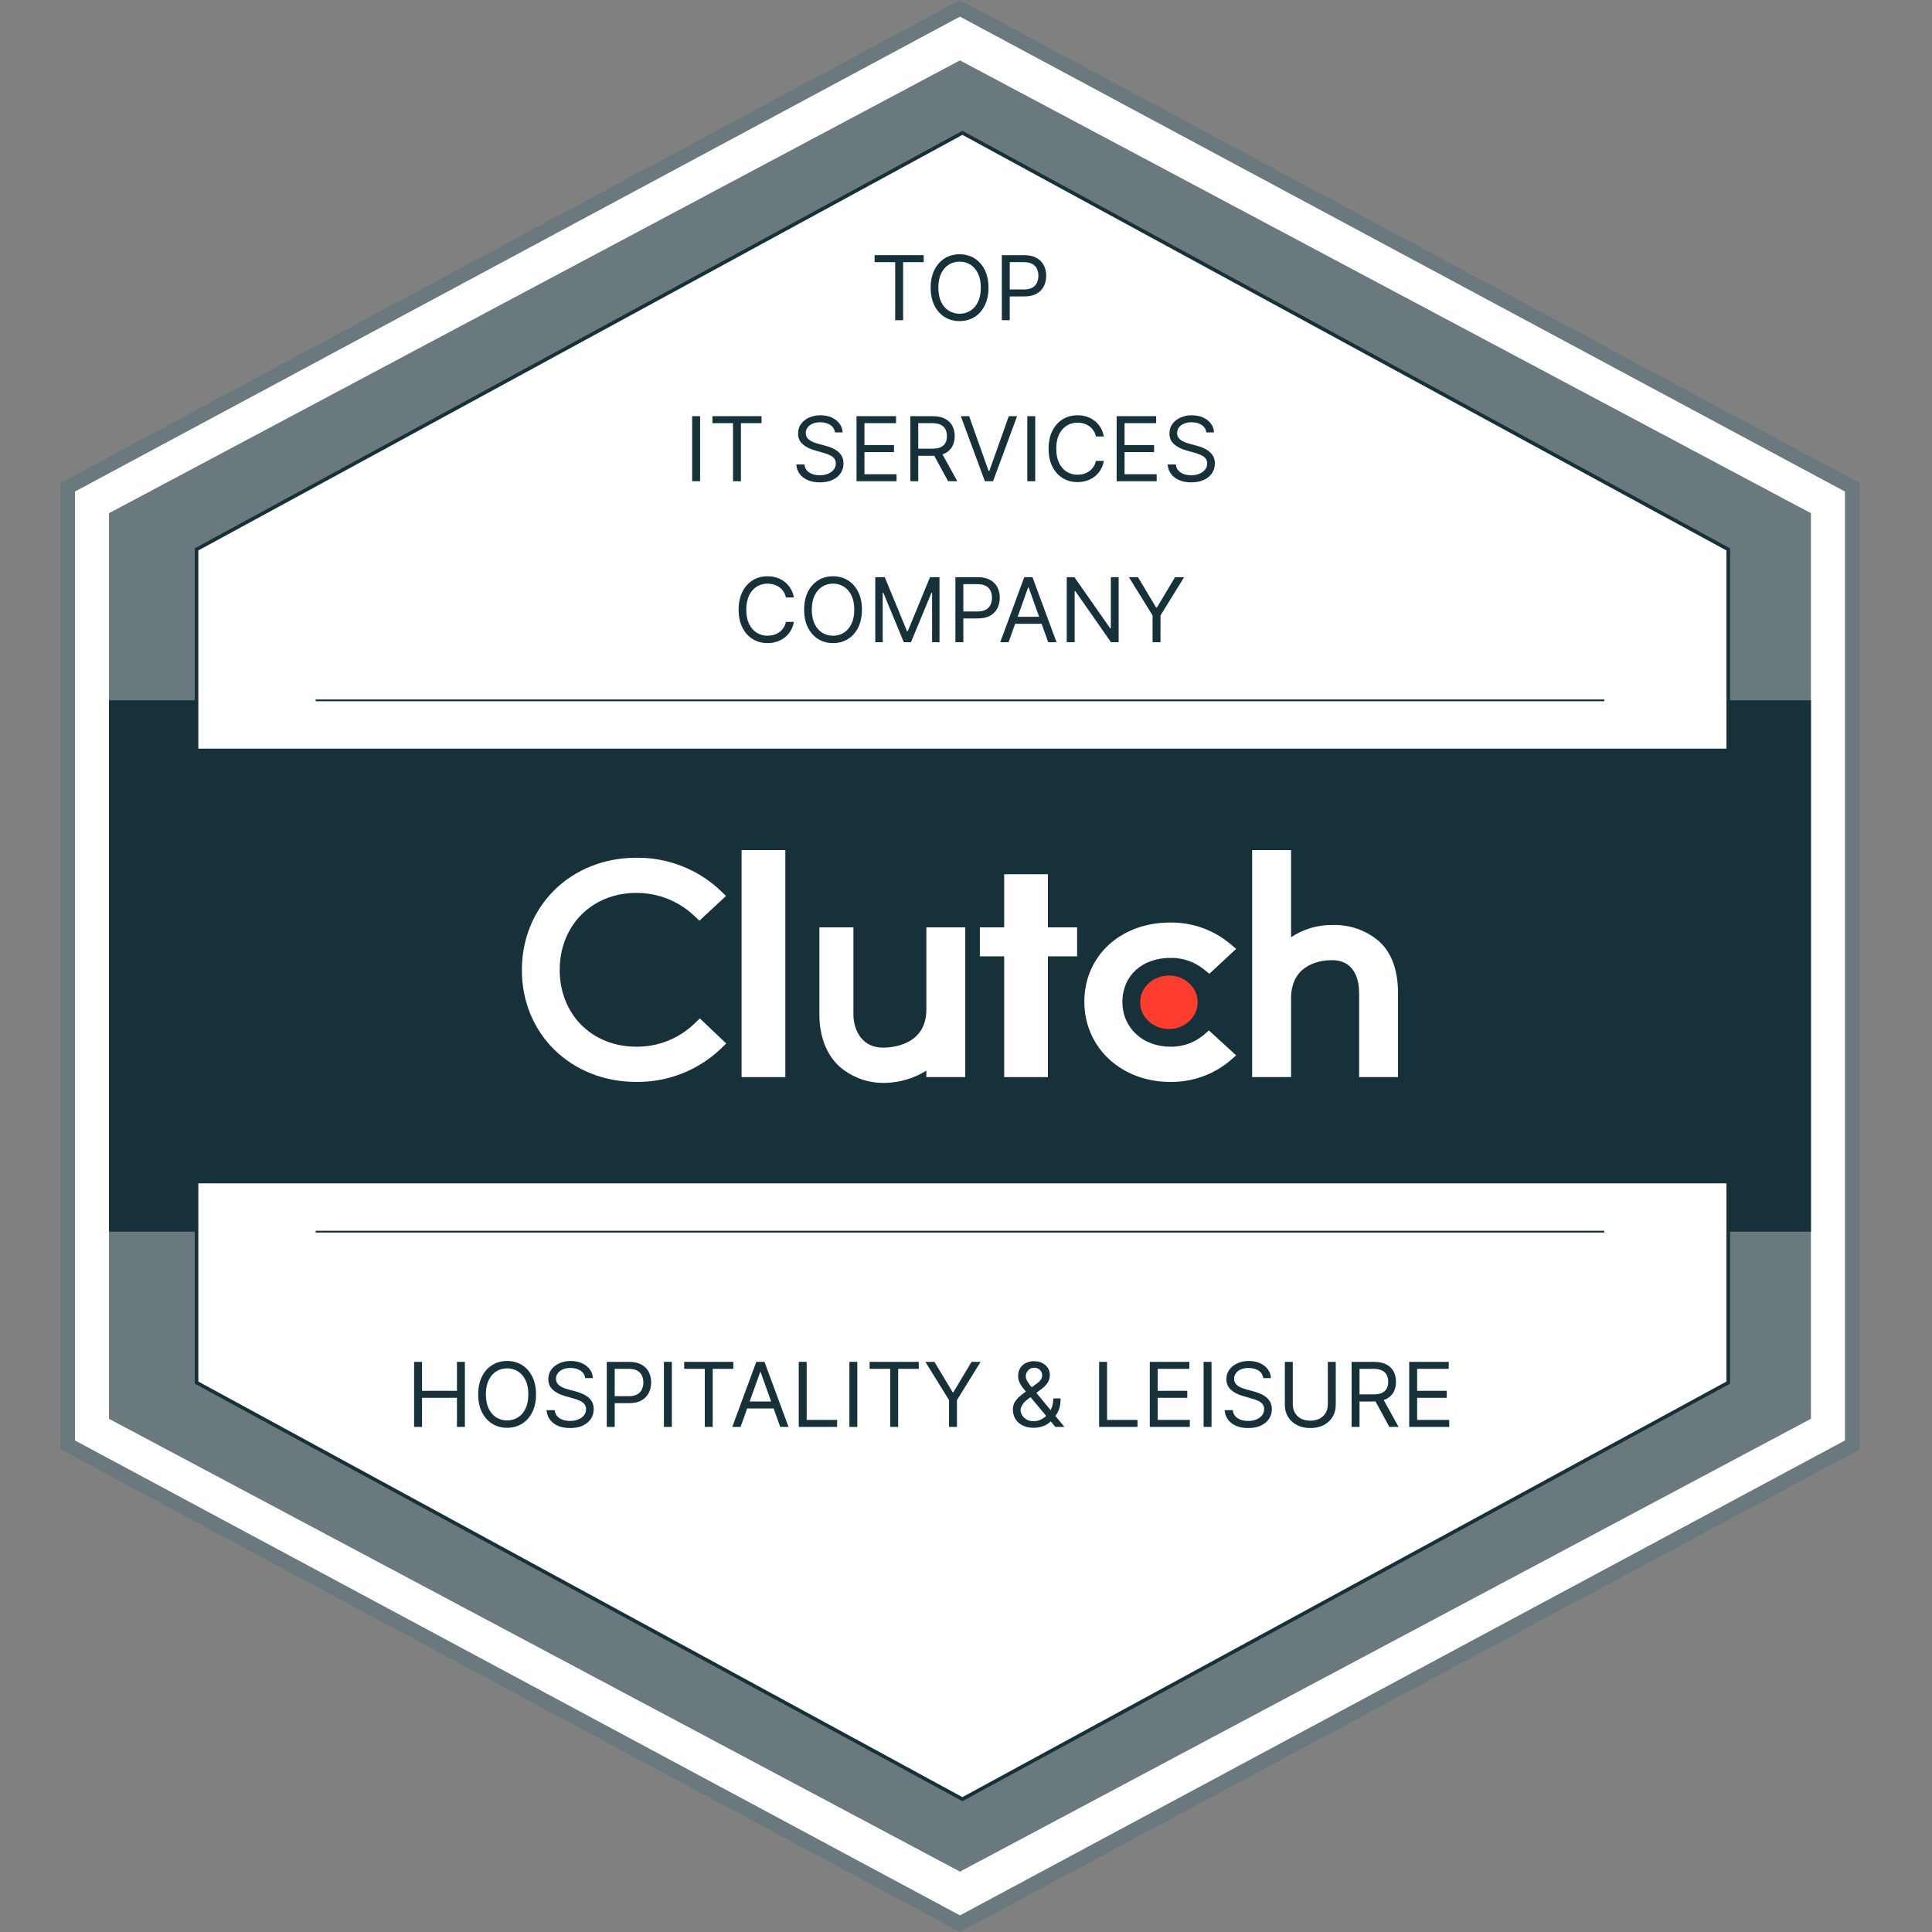
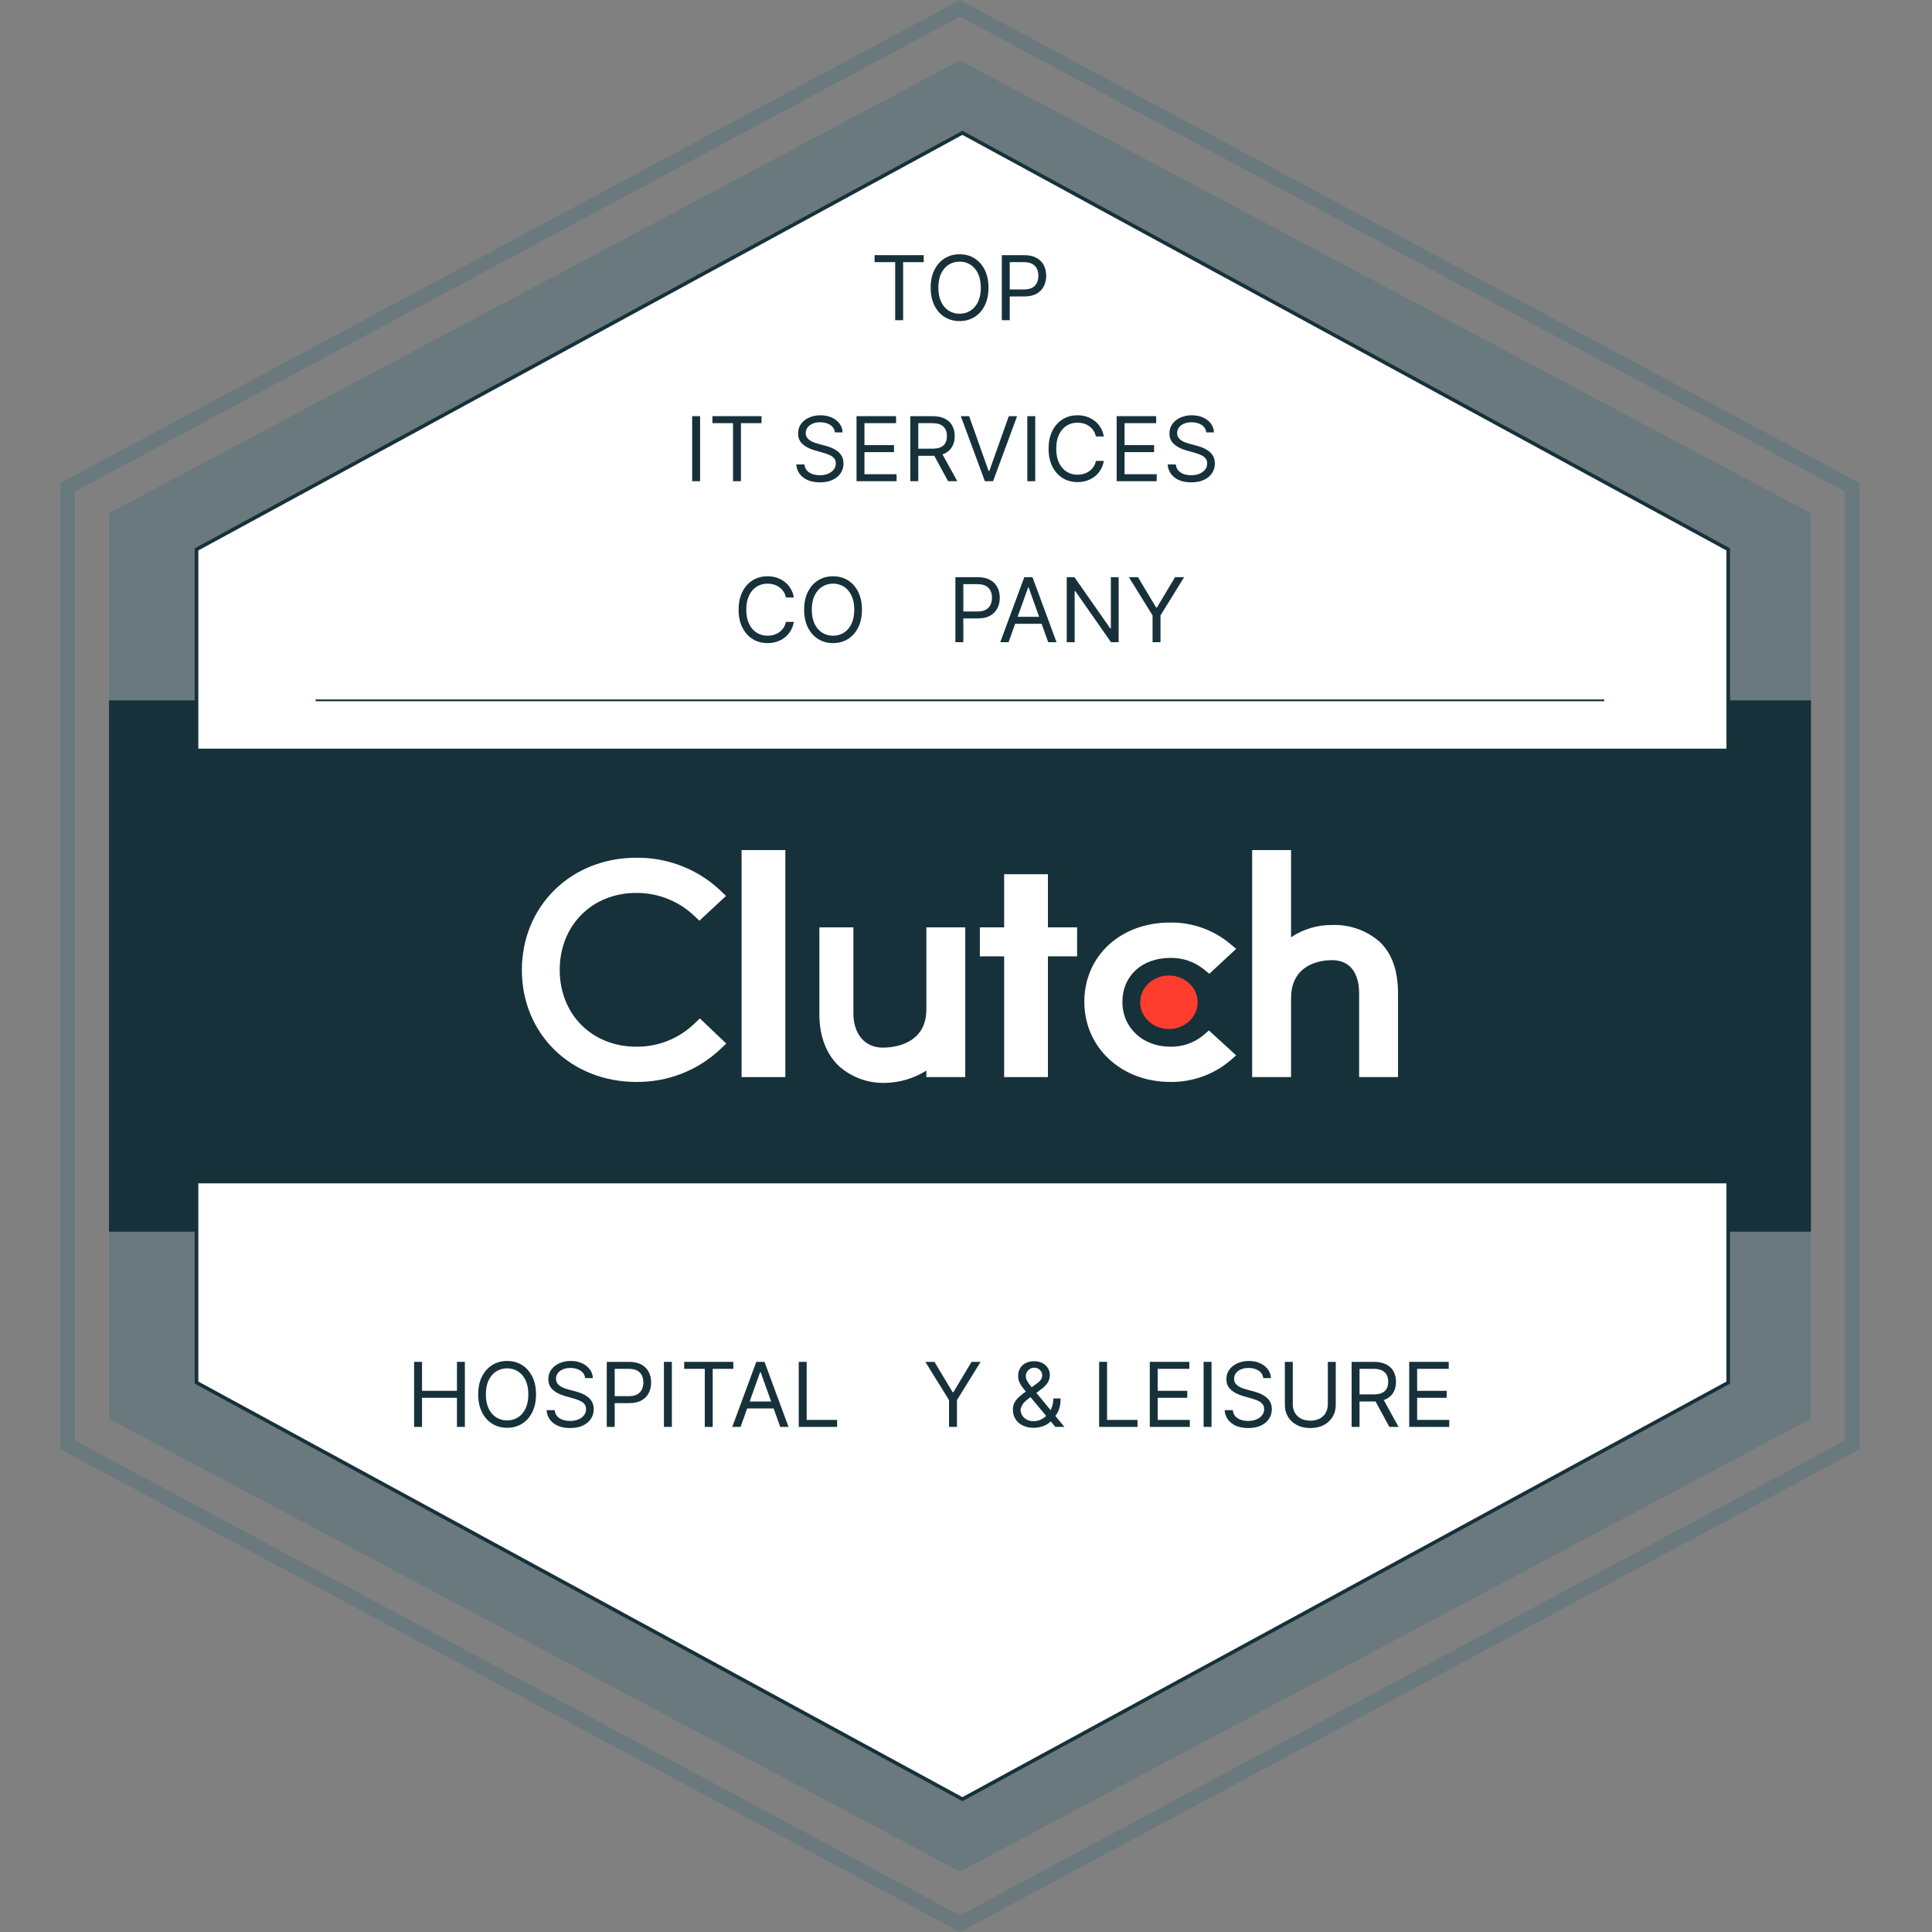
<svg xmlns="http://www.w3.org/2000/svg" width="160" height="160" viewBox="0 0 160 160" fill="none">
  <rect x="0" y="0" width="160" height="160" fill="#808080" stroke="none" />
  <g clip-path="url(#clip0_5925_4251)">
-     <path d="M153.598 40.344V119.656L79.702 159.313L5.806 119.656V40.344L79.702 0.688L153.598 40.344Z" fill="white" />
    <path d="M79.5 160L79.218 159.847L5 120.019V40L5.318 39.833L79.5 0L79.782 0.153L154 40V120.04L79.5 160ZM6.208 119.292L79.5 158.624L152.792 119.292V40.708L79.5 1.376L6.208 40.708V119.292Z" fill="#6A797D" />
    <path d="M149.973 42.501V117.499L79.5 155L9.027 117.499V42.501L79.5 5L149.973 42.501Z" fill="#6A797D" />
    <path d="M149.973 58H9.027V102H149.973V58Z" fill="#17313B" />
    <path d="M143.127 45.499V114.501L79.701 149L16.275 114.501V45.499L79.701 11L143.127 45.499Z" fill="white" />
    <path d="M143.277 45.411V114.588L79.702 149.169L16.127 114.588V45.411L79.702 10.831L143.277 45.411ZM16.425 45.587V114.413L79.702 148.831L142.978 114.413V45.587L79.702 11.169L16.425 45.587Z" fill="#17313B" />
    <path d="M147.96 62H11.041V98H147.96V62Z" fill="#17313B" />
-     <path d="M132.858 101.926V102.074H26.142V101.926H132.858Z" fill="#17313B" />
    <path d="M132.858 57.926V58.074H26.142V57.926H132.858Z" fill="#17313B" />
    <path d="M65.038 70.4H61.414V89.2H65.038V70.4Z" fill="white" />
    <path d="M76.717 83.6C76.717 86.527 73.926 86.76 73.145 86.76C71.188 86.76 70.676 85.047 70.676 84.016V76.8H67.857V84C67.857 85.816 68.433 87.315 69.504 88.312C70.558 89.237 71.928 89.727 73.334 89.68C74.533 89.65 75.703 89.299 76.717 88.663V89.2H79.939V76.8H76.717V83.6Z" fill="white" />
    <path d="M86.784 72.4H83.16V76.8H81.147V79.2H83.16V89.2H86.784V79.2H89.201V76.8H86.784V72.4Z" fill="white" />
    <path d="M99.635 85.753C98.873 86.371 97.916 86.701 96.932 86.684C94.637 86.684 92.953 85.12 92.953 82.972C92.953 80.824 94.564 79.328 96.932 79.328C97.919 79.31 98.882 79.634 99.654 80.243L100.154 80.643L102.376 78.579L101.82 78.116C100.44 76.985 98.7 76.376 96.911 76.4C92.792 76.4 89.8 79.165 89.8 82.96C89.8 86.756 92.865 89.6 96.911 89.6C98.709 89.628 100.457 89.013 101.836 87.868L102.372 87.4L100.116 85.336L99.633 85.753H99.635Z" fill="white" />
    <path d="M114.225 77.967C113.151 77.044 111.767 76.557 110.347 76.603C109.127 76.588 107.933 76.942 106.92 77.619V70.4H103.698V89.2H106.92V82.68C106.92 79.752 109.509 79.516 110.291 79.516C112.247 79.516 112.558 81.231 112.558 82.264V89.2H115.779V82.28C115.779 80.464 115.312 78.967 114.225 77.967Z" fill="white" />
    <path d="M96.804 85.221C98.119 85.221 99.185 84.228 99.185 83.004C99.185 81.78 98.119 80.788 96.804 80.788C95.49 80.788 94.424 81.78 94.424 83.004C94.424 84.228 95.49 85.221 96.804 85.221Z" fill="#FF3D2E" />
    <path d="M57.44 84.835C56.16 86.038 54.458 86.702 52.695 86.683C49.023 86.683 46.353 84.003 46.353 80.323C46.353 76.643 49.023 73.947 52.695 73.947C54.448 73.938 56.139 74.594 57.423 75.779L57.923 76.247L60.126 74.2L59.642 73.732C57.768 71.97 55.276 71.004 52.695 71.035C47.287 71.035 43.22 75.035 43.22 80.339C43.22 85.643 47.303 89.6 52.695 89.6C55.284 89.629 57.784 88.655 59.662 86.884L60.145 86.421L57.959 84.341L57.44 84.837V84.835Z" fill="white" />
    <path d="M82.966 26.519V21.131H84.798C85.224 21.131 85.572 21.208 85.842 21.36C86.114 21.511 86.315 21.715 86.446 21.973C86.576 22.231 86.642 22.518 86.642 22.836C86.642 23.153 86.576 23.442 86.446 23.701C86.317 23.961 86.117 24.168 85.847 24.322C85.577 24.475 85.231 24.551 84.809 24.551H83.496V23.972H84.788C85.079 23.972 85.313 23.922 85.49 23.822C85.666 23.722 85.794 23.587 85.874 23.417C85.955 23.245 85.995 23.052 85.995 22.836C85.995 22.62 85.955 22.427 85.874 22.257C85.794 22.087 85.665 21.954 85.487 21.857C85.309 21.759 85.072 21.71 84.777 21.71H83.623V26.519H82.966Z" fill="#17313B" />
    <path d="M81.862 23.825C81.862 24.393 81.759 24.884 81.552 25.298C81.346 25.712 81.062 26.031 80.702 26.255C80.342 26.48 79.931 26.592 79.468 26.592C79.006 26.592 78.594 26.48 78.234 26.255C77.874 26.031 77.591 25.712 77.384 25.298C77.177 24.884 77.074 24.393 77.074 23.825C77.074 23.257 77.177 22.766 77.384 22.352C77.591 21.938 77.874 21.619 78.234 21.394C78.594 21.17 79.006 21.058 79.468 21.058C79.931 21.058 80.342 21.17 80.702 21.394C81.062 21.619 81.346 21.938 81.552 22.352C81.759 22.766 81.862 23.257 81.862 23.825ZM81.227 23.825C81.227 23.358 81.148 22.965 80.991 22.644C80.836 22.323 80.625 22.08 80.358 21.915C80.093 21.75 79.797 21.668 79.468 21.668C79.14 21.668 78.842 21.75 78.576 21.915C78.311 22.08 78.1 22.323 77.943 22.644C77.787 22.965 77.71 23.358 77.71 23.825C77.71 24.291 77.787 24.685 77.943 25.006C78.1 25.327 78.311 25.57 78.576 25.735C78.842 25.899 79.14 25.982 79.468 25.982C79.797 25.982 80.093 25.899 80.358 25.735C80.625 25.57 80.836 25.327 80.991 25.006C81.148 24.685 81.227 24.291 81.227 23.825Z" fill="#17313B" />
    <path d="M72.431 21.71V21.131H76.498V21.71H74.793V26.519H74.136V21.71H72.431Z" fill="#17313B" />
    <path d="M99.899 35.812C99.868 35.545 99.739 35.338 99.513 35.191C99.287 35.044 99.01 34.97 98.681 34.97C98.441 34.97 98.231 35.008 98.051 35.086C97.873 35.163 97.733 35.269 97.632 35.404C97.534 35.539 97.484 35.692 97.484 35.864C97.484 36.008 97.519 36.132 97.587 36.235C97.658 36.337 97.748 36.422 97.858 36.49C97.967 36.557 98.082 36.612 98.202 36.656C98.322 36.698 98.432 36.732 98.533 36.758L99.084 36.906C99.225 36.943 99.382 36.993 99.555 37.058C99.73 37.123 99.897 37.212 100.056 37.324C100.216 37.435 100.349 37.577 100.453 37.75C100.557 37.924 100.609 38.137 100.609 38.389C100.609 38.681 100.532 38.944 100.379 39.179C100.227 39.414 100.004 39.6 99.711 39.739C99.42 39.877 99.066 39.947 98.649 39.947C98.261 39.947 97.925 39.884 97.64 39.76C97.358 39.635 97.135 39.462 96.973 39.239C96.812 39.016 96.721 38.758 96.7 38.463H97.378C97.396 38.666 97.465 38.835 97.585 38.968C97.707 39.1 97.86 39.198 98.046 39.263C98.233 39.326 98.434 39.357 98.649 39.357C98.9 39.357 99.125 39.317 99.325 39.236C99.524 39.154 99.682 39.04 99.799 38.895C99.915 38.747 99.973 38.575 99.973 38.379C99.973 38.2 99.923 38.054 99.823 37.942C99.722 37.83 99.589 37.739 99.425 37.669C99.261 37.599 99.084 37.537 98.893 37.484L98.226 37.295C97.802 37.174 97.466 37.001 97.219 36.777C96.972 36.553 96.849 36.259 96.849 35.896C96.849 35.594 96.931 35.331 97.095 35.107C97.261 34.88 97.483 34.705 97.762 34.581C98.043 34.454 98.356 34.391 98.702 34.391C99.052 34.391 99.363 34.453 99.634 34.578C99.906 34.701 100.122 34.869 100.281 35.083C100.441 35.297 100.526 35.54 100.535 35.812H99.899Z" fill="#17313B" />
    <path d="M92.476 39.852V34.465H95.749V35.044H93.132V36.864H95.579V37.443H93.132V39.273H95.791V39.852H92.476Z" fill="#17313B" />
    <path d="M91.415 36.148H90.758C90.719 35.961 90.651 35.796 90.554 35.654C90.459 35.512 90.343 35.392 90.205 35.296C90.069 35.198 89.918 35.124 89.752 35.075C89.586 35.026 89.413 35.001 89.233 35.001C88.904 35.001 88.607 35.084 88.34 35.249C88.076 35.413 87.865 35.656 87.707 35.977C87.552 36.298 87.474 36.692 87.474 37.158C87.474 37.625 87.552 38.019 87.707 38.34C87.865 38.66 88.076 38.903 88.34 39.068C88.607 39.233 88.904 39.315 89.233 39.315C89.413 39.315 89.586 39.291 89.752 39.242C89.918 39.193 90.069 39.12 90.205 39.023C90.343 38.925 90.459 38.805 90.554 38.663C90.651 38.519 90.719 38.354 90.758 38.169H91.415C91.366 38.444 91.276 38.69 91.145 38.908C91.014 39.125 90.852 39.31 90.658 39.463C90.463 39.614 90.245 39.728 90.004 39.807C89.763 39.886 89.507 39.926 89.233 39.926C88.77 39.926 88.359 39.813 87.999 39.589C87.639 39.364 87.355 39.045 87.149 38.631C86.942 38.218 86.839 37.727 86.839 37.158C86.839 36.59 86.942 36.099 87.149 35.685C87.355 35.271 87.639 34.952 87.999 34.728C88.359 34.503 88.77 34.391 89.233 34.391C89.507 34.391 89.763 34.431 90.004 34.51C90.245 34.588 90.463 34.704 90.658 34.857C90.852 35.008 91.014 35.192 91.145 35.409C91.276 35.625 91.366 35.871 91.415 36.148Z" fill="#17313B" />
    <path d="M85.734 34.465V39.852H85.077V34.465H85.734Z" fill="#17313B" />
    <path d="M80.26 34.465L81.87 39H81.933L83.544 34.465H84.232L82.241 39.852H81.563L79.571 34.465H80.26Z" fill="#17313B" />
    <path d="M75.391 39.852V34.465H77.223C77.647 34.465 77.995 34.537 78.267 34.681C78.538 34.823 78.74 35.018 78.87 35.267C79.001 35.516 79.066 35.799 79.066 36.117C79.066 36.434 79.001 36.716 78.87 36.961C78.74 37.207 78.539 37.4 78.269 37.54C77.999 37.678 77.654 37.748 77.234 37.748H75.751V37.158H77.213C77.502 37.158 77.735 37.116 77.912 37.032C78.09 36.948 78.219 36.829 78.298 36.674C78.38 36.518 78.42 36.333 78.42 36.117C78.42 35.901 78.38 35.713 78.298 35.551C78.217 35.39 78.087 35.265 77.909 35.178C77.731 35.088 77.495 35.044 77.202 35.044H76.047V39.852H75.391ZM77.944 37.432L79.278 39.852H78.516L77.202 37.432H77.944Z" fill="#17313B" />
    <path d="M70.934 39.852V34.465H74.207V35.044H71.59V36.864H74.037V37.443H71.59V39.273H74.249V39.852H70.934Z" fill="#17313B" />
    <path d="M69.144 35.812C69.113 35.545 68.984 35.338 68.758 35.191C68.532 35.044 68.255 34.97 67.926 34.97C67.686 34.97 67.476 35.008 67.296 35.086C67.118 35.163 66.978 35.269 66.877 35.404C66.779 35.539 66.729 35.692 66.729 35.864C66.729 36.008 66.764 36.132 66.832 36.235C66.903 36.337 66.993 36.422 67.103 36.49C67.212 36.557 67.327 36.612 67.447 36.656C67.567 36.698 67.677 36.732 67.778 36.758L68.329 36.906C68.47 36.943 68.627 36.993 68.8 37.058C68.975 37.123 69.142 37.212 69.301 37.324C69.461 37.435 69.594 37.577 69.698 37.75C69.802 37.924 69.854 38.137 69.854 38.389C69.854 38.681 69.777 38.944 69.624 39.179C69.472 39.414 69.249 39.6 68.956 39.739C68.665 39.877 68.311 39.947 67.894 39.947C67.506 39.947 67.17 39.884 66.885 39.76C66.603 39.635 66.38 39.462 66.218 39.239C66.057 39.016 65.966 38.758 65.945 38.463H66.623C66.641 38.666 66.71 38.835 66.83 38.968C66.952 39.1 67.105 39.198 67.291 39.263C67.478 39.326 67.679 39.357 67.894 39.357C68.145 39.357 68.37 39.317 68.57 39.236C68.769 39.154 68.927 39.04 69.044 38.895C69.16 38.747 69.219 38.575 69.219 38.379C69.219 38.2 69.168 38.054 69.068 37.942C68.967 37.83 68.835 37.739 68.67 37.669C68.506 37.599 68.329 37.537 68.138 37.484L67.471 37.295C67.047 37.174 66.712 37.001 66.464 36.777C66.217 36.553 66.094 36.259 66.094 35.896C66.094 35.594 66.176 35.331 66.34 35.107C66.506 34.88 66.728 34.705 67.007 34.581C67.288 34.454 67.601 34.391 67.947 34.391C68.297 34.391 68.608 34.453 68.88 34.578C69.151 34.701 69.367 34.869 69.526 35.083C69.686 35.297 69.771 35.54 69.78 35.812H69.144Z" fill="#17313B" />
    <path d="M58.999 35.044V34.465H63.067V35.044H61.361V39.852H60.705V35.044H58.999Z" fill="#17313B" />
    <path d="M57.979 34.465V39.852H57.322V34.465H57.979Z" fill="#17313B" />
    <path d="M93.49 47.798H94.242L95.746 50.313H95.81L97.314 47.798H98.066L96.107 50.965V53.185H95.45V50.965L93.49 47.798Z" fill="#17313B" />
    <path d="M92.642 47.798V53.185H92.007L89.052 48.955H88.999V53.185H88.342V47.798H88.977L91.943 52.038H91.996V47.798H92.642Z" fill="#17313B" />
    <path d="M83.525 53.185H82.836L84.827 47.798H85.505L87.497 53.185H86.808L85.188 48.65H85.145L83.525 53.185ZM83.779 51.081H86.554V51.659H83.779V51.081Z" fill="#17313B" />
    <path d="M79.122 53.185V47.798H80.955C81.38 47.798 81.728 47.874 81.998 48.027C82.27 48.178 82.471 48.382 82.602 48.64C82.733 48.897 82.798 49.185 82.798 49.502C82.798 49.82 82.733 50.108 82.602 50.368C82.473 50.627 82.273 50.834 82.003 50.989C81.733 51.141 81.387 51.218 80.965 51.218H79.652V50.639H80.944C81.235 50.639 81.469 50.589 81.646 50.489C81.822 50.389 81.95 50.254 82.03 50.084C82.111 49.912 82.152 49.718 82.152 49.502C82.152 49.287 82.111 49.094 82.03 48.924C81.95 48.754 81.822 48.62 81.643 48.524C81.465 48.426 81.228 48.377 80.933 48.377H79.779V53.185H79.122Z" fill="#17313B" />
-     <path d="M72.487 47.798H73.271L75.114 52.27H75.178L77.021 47.798H77.805V53.185H77.191V49.092H77.138L75.443 53.185H74.85L73.155 49.092H73.102V53.185H72.487V47.798Z" fill="#17313B" />
    <path d="M71.383 50.491C71.383 51.06 71.279 51.551 71.073 51.964C70.866 52.378 70.583 52.697 70.223 52.922C69.863 53.146 69.451 53.259 68.989 53.259C68.526 53.259 68.115 53.146 67.755 52.922C67.394 52.697 67.111 52.378 66.905 51.964C66.698 51.551 66.595 51.06 66.595 50.491C66.595 49.923 66.698 49.432 66.905 49.018C67.111 48.605 67.394 48.285 67.755 48.061C68.115 47.836 68.526 47.724 68.989 47.724C69.451 47.724 69.863 47.836 70.223 48.061C70.583 48.285 70.866 48.605 71.073 49.018C71.279 49.432 71.383 49.923 71.383 50.491ZM70.747 50.491C70.747 50.025 70.669 49.631 70.511 49.31C70.356 48.989 70.145 48.746 69.879 48.582C69.614 48.417 69.317 48.334 68.989 48.334C68.66 48.334 68.363 48.417 68.096 48.582C67.832 48.746 67.621 48.989 67.463 49.31C67.308 49.631 67.23 50.025 67.23 50.491C67.23 50.958 67.308 51.352 67.463 51.672C67.621 51.993 67.832 52.236 68.096 52.401C68.363 52.566 68.66 52.648 68.989 52.648C69.317 52.648 69.614 52.566 69.879 52.401C70.145 52.236 70.356 51.993 70.511 51.672C70.669 51.352 70.747 50.958 70.747 50.491Z" fill="#17313B" />
    <path d="M65.745 49.481H65.088C65.049 49.294 64.981 49.129 64.884 48.987C64.789 48.845 64.673 48.725 64.535 48.629C64.399 48.531 64.248 48.457 64.082 48.408C63.916 48.359 63.743 48.334 63.563 48.334C63.235 48.334 62.937 48.417 62.67 48.582C62.406 48.746 62.195 48.989 62.038 49.31C61.882 49.631 61.804 50.025 61.804 50.491C61.804 50.958 61.882 51.352 62.038 51.672C62.195 51.993 62.406 52.236 62.67 52.401C62.937 52.566 63.235 52.648 63.563 52.648C63.743 52.648 63.916 52.624 64.082 52.575C64.248 52.526 64.399 52.453 64.535 52.356C64.673 52.258 64.789 52.138 64.884 51.996C64.981 51.852 65.049 51.687 65.088 51.502H65.745C65.696 51.777 65.606 52.023 65.475 52.241C65.344 52.458 65.182 52.643 64.988 52.796C64.793 52.947 64.576 53.061 64.334 53.14C64.094 53.219 63.837 53.259 63.563 53.259C63.1 53.259 62.689 53.146 62.329 52.922C61.969 52.697 61.685 52.378 61.479 51.964C61.272 51.551 61.169 51.06 61.169 50.491C61.169 49.923 61.272 49.432 61.479 49.018C61.685 48.605 61.969 48.285 62.329 48.061C62.689 47.836 63.1 47.724 63.563 47.724C63.837 47.724 64.094 47.764 64.334 47.843C64.576 47.921 64.793 48.037 64.988 48.19C65.182 48.34 65.344 48.525 65.475 48.742C65.606 48.958 65.696 49.204 65.745 49.481Z" fill="#17313B" />
    <path d="M116.704 118.17V112.783H119.977V113.361H117.361V115.182H119.808V115.76H117.361V117.591H120.02V118.17H116.704Z" fill="#17313B" />
    <path d="M111.935 118.17V112.783H113.767C114.191 112.783 114.539 112.855 114.811 112.998C115.082 113.14 115.284 113.336 115.414 113.585C115.545 113.834 115.61 114.117 115.61 114.435C115.61 114.752 115.545 115.034 115.414 115.279C115.284 115.525 115.083 115.717 114.813 115.858C114.543 115.996 114.198 116.066 113.778 116.066H112.295V115.476H113.757C114.046 115.476 114.279 115.434 114.456 115.35C114.634 115.266 114.763 115.147 114.842 114.992C114.924 114.836 114.964 114.65 114.964 114.435C114.964 114.219 114.924 114.03 114.842 113.869C114.761 113.708 114.631 113.583 114.453 113.496C114.275 113.406 114.039 113.361 113.746 113.361H112.591V118.17H111.935ZM114.487 115.75L115.822 118.17H115.06L113.746 115.75H114.487Z" fill="#17313B" />
    <path d="M109.965 112.783H110.622V116.35C110.622 116.718 110.535 117.047 110.36 117.336C110.187 117.624 109.943 117.851 109.627 118.017C109.31 118.182 108.94 118.265 108.514 118.265C108.089 118.265 107.718 118.182 107.402 118.017C107.086 117.851 106.841 117.624 106.666 117.336C106.493 117.047 106.406 116.718 106.406 116.35V112.783H107.063V116.297C107.063 116.56 107.121 116.794 107.238 116.999C107.354 117.203 107.52 117.363 107.736 117.481C107.953 117.596 108.212 117.654 108.514 117.654C108.816 117.654 109.076 117.596 109.293 117.481C109.51 117.363 109.676 117.203 109.791 116.999C109.907 116.794 109.965 116.56 109.965 116.297V112.783Z" fill="#17313B" />
    <path d="M104.617 114.13C104.585 113.863 104.456 113.656 104.23 113.509C104.004 113.362 103.727 113.288 103.399 113.288C103.159 113.288 102.949 113.327 102.769 113.404C102.59 113.481 102.451 113.587 102.35 113.722C102.251 113.857 102.202 114.011 102.202 114.183C102.202 114.326 102.236 114.45 102.305 114.553C102.376 114.655 102.466 114.74 102.575 114.809C102.685 114.875 102.799 114.93 102.92 114.974C103.04 115.016 103.15 115.051 103.251 115.077L103.801 115.224C103.943 115.261 104.1 115.312 104.273 115.377C104.448 115.442 104.614 115.53 104.773 115.642C104.934 115.753 105.066 115.895 105.171 116.069C105.275 116.242 105.327 116.455 105.327 116.708C105.327 116.999 105.25 117.262 105.096 117.497C104.945 117.732 104.722 117.919 104.429 118.057C104.138 118.196 103.784 118.265 103.367 118.265C102.979 118.265 102.642 118.203 102.358 118.078C102.076 117.954 101.853 117.78 101.691 117.557C101.53 117.335 101.439 117.076 101.418 116.781H102.096C102.114 116.985 102.182 117.153 102.302 117.286C102.424 117.418 102.578 117.516 102.763 117.581C102.95 117.644 103.152 117.676 103.367 117.676C103.618 117.676 103.843 117.635 104.042 117.555C104.242 117.472 104.4 117.358 104.516 117.213C104.633 117.066 104.691 116.894 104.691 116.697C104.691 116.518 104.641 116.373 104.54 116.261C104.44 116.148 104.307 116.057 104.143 115.987C103.979 115.917 103.801 115.856 103.611 115.803L102.943 115.614C102.52 115.493 102.184 115.32 101.937 115.095C101.69 114.871 101.566 114.577 101.566 114.214C101.566 113.912 101.648 113.649 101.813 113.425C101.979 113.199 102.201 113.023 102.48 112.899C102.761 112.773 103.074 112.709 103.42 112.709C103.77 112.709 104.08 112.772 104.352 112.896C104.624 113.019 104.84 113.187 104.998 113.401C105.159 113.615 105.244 113.858 105.253 114.13H104.617Z" fill="#17313B" />
    <path d="M100.334 112.783V118.17H99.678V112.783H100.334Z" fill="#17313B" />
    <path d="M95.221 118.17V112.783H98.494V113.361H95.877V115.182H98.324V115.76H95.877V117.591H98.536V118.17H95.221Z" fill="#17313B" />
    <path d="M91.025 118.17V112.783H91.682V117.591H94.203V118.17H91.025Z" fill="#17313B" />
    <path d="M85.609 118.244C85.253 118.244 84.946 118.179 84.688 118.049C84.43 117.92 84.231 117.742 84.092 117.515C83.953 117.289 83.883 117.03 83.883 116.739C83.883 116.515 83.93 116.316 84.026 116.142C84.123 115.967 84.256 115.805 84.426 115.656C84.597 115.505 84.794 115.354 85.016 115.203L85.8 114.624C85.954 114.524 86.076 114.417 86.168 114.303C86.262 114.19 86.309 114.04 86.309 113.856C86.309 113.72 86.248 113.587 86.126 113.459C86.006 113.331 85.848 113.267 85.652 113.267C85.514 113.267 85.392 113.302 85.286 113.372C85.182 113.441 85.1 113.528 85.04 113.635C84.982 113.741 84.953 113.849 84.953 113.962C84.953 114.088 84.987 114.216 85.056 114.346C85.127 114.474 85.216 114.605 85.323 114.74C85.433 114.873 85.546 115.01 85.662 115.151L88.152 118.17H87.4L85.345 115.708C85.154 115.48 84.981 115.273 84.826 115.087C84.67 114.901 84.547 114.718 84.455 114.538C84.363 114.357 84.317 114.161 84.317 113.951C84.317 113.709 84.371 113.497 84.479 113.314C84.588 113.13 84.741 112.987 84.937 112.886C85.135 112.782 85.366 112.73 85.631 112.73C85.903 112.73 86.136 112.783 86.332 112.888C86.528 112.992 86.679 113.129 86.785 113.301C86.891 113.471 86.944 113.656 86.944 113.856C86.944 114.114 86.88 114.338 86.751 114.527C86.622 114.716 86.446 114.893 86.224 115.056L85.143 115.855C84.9 116.034 84.735 116.208 84.648 116.376C84.562 116.545 84.518 116.666 84.518 116.739C84.518 116.908 84.562 117.065 84.651 117.21C84.739 117.356 84.864 117.473 85.024 117.563C85.185 117.652 85.373 117.697 85.588 117.697C85.793 117.697 85.993 117.654 86.187 117.568C86.381 117.48 86.557 117.354 86.714 117.189C86.873 117.024 86.998 116.826 87.09 116.595C87.183 116.363 87.23 116.103 87.23 115.813H87.834C87.834 116.171 87.793 116.463 87.71 116.689C87.626 116.916 87.533 117.093 87.429 117.221C87.325 117.349 87.241 117.444 87.177 117.507C87.156 117.534 87.137 117.56 87.119 117.586C87.101 117.613 87.082 117.639 87.061 117.665C86.886 117.86 86.665 118.005 86.399 118.102C86.132 118.197 85.869 118.244 85.609 118.244Z" fill="#17313B" />
    <path d="M76.635 112.783H77.387L78.891 115.297H78.955L80.459 112.783H81.211L79.251 115.95V118.17H78.594V115.95L76.635 112.783Z" fill="#17313B" />
-     <path d="M72.019 113.361V112.783H76.087V113.361H74.382V118.17H73.725V113.361H72.019Z" fill="#17313B" />
-     <path d="M70.999 112.783V118.17H70.343V112.783H70.999Z" fill="#17313B" />
    <path d="M66.148 118.17V112.783H66.805V117.591H69.326V118.17H66.148Z" fill="#17313B" />
    <path d="M61.331 118.17H60.643L62.634 112.783H63.312L65.303 118.17H64.615L62.994 113.635H62.952L61.331 118.17ZM61.585 116.066H64.361V116.644H61.585V116.066Z" fill="#17313B" />
    <path d="M56.661 113.361V112.783H60.729V113.361H59.023V118.17H58.367V113.361H56.661Z" fill="#17313B" />
    <path d="M55.64 112.783V118.17H54.983V112.783H55.64Z" fill="#17313B" />
    <path d="M50.25 118.17V112.783H52.083C52.508 112.783 52.856 112.859 53.126 113.012C53.398 113.162 53.599 113.367 53.73 113.624C53.86 113.882 53.926 114.17 53.926 114.487C53.926 114.805 53.86 115.093 53.73 115.353C53.601 115.612 53.401 115.819 53.131 115.973C52.861 116.126 52.515 116.202 52.093 116.202H50.78V115.624H52.072C52.363 115.624 52.597 115.574 52.774 115.474C52.95 115.374 53.078 115.239 53.158 115.069C53.239 114.897 53.28 114.703 53.28 114.487C53.28 114.272 53.239 114.079 53.158 113.909C53.078 113.738 52.949 113.605 52.771 113.509C52.593 113.411 52.356 113.361 52.061 113.361H50.907V118.17H50.25Z" fill="#17313B" />
    <path d="M48.461 114.13C48.429 113.863 48.3 113.656 48.074 113.509C47.848 113.362 47.571 113.288 47.243 113.288C47.002 113.288 46.792 113.327 46.612 113.404C46.434 113.481 46.294 113.587 46.194 113.722C46.095 113.857 46.046 114.011 46.046 114.183C46.046 114.326 46.08 114.45 46.149 114.553C46.219 114.655 46.309 114.74 46.419 114.809C46.529 114.875 46.643 114.93 46.763 114.974C46.883 115.016 46.994 115.051 47.094 115.077L47.645 115.224C47.786 115.261 47.944 115.312 48.117 115.377C48.291 115.442 48.458 115.53 48.617 115.642C48.778 115.753 48.91 115.895 49.014 116.069C49.118 116.242 49.17 116.455 49.17 116.708C49.17 116.999 49.094 117.262 48.94 117.497C48.788 117.732 48.566 117.919 48.273 118.057C47.981 118.196 47.627 118.265 47.211 118.265C46.822 118.265 46.486 118.203 46.202 118.078C45.919 117.954 45.697 117.78 45.535 117.557C45.374 117.335 45.283 117.076 45.262 116.781H45.94C45.957 116.985 46.026 117.153 46.146 117.286C46.268 117.418 46.422 117.516 46.607 117.581C46.794 117.644 46.995 117.676 47.211 117.676C47.462 117.676 47.687 117.635 47.886 117.555C48.086 117.472 48.244 117.358 48.36 117.213C48.477 117.066 48.535 116.894 48.535 116.697C48.535 116.518 48.485 116.373 48.384 116.261C48.283 116.148 48.151 116.057 47.987 115.987C47.823 115.917 47.645 115.856 47.455 115.803L46.787 115.614C46.363 115.493 46.028 115.32 45.781 115.095C45.534 114.871 45.41 114.577 45.41 114.214C45.41 113.912 45.492 113.649 45.656 113.425C45.822 113.199 46.045 113.023 46.324 112.899C46.604 112.773 46.918 112.709 47.264 112.709C47.613 112.709 47.924 112.772 48.196 112.896C48.468 113.019 48.683 113.187 48.842 113.401C49.003 113.615 49.087 113.858 49.096 114.13H48.461Z" fill="#17313B" />
    <path d="M44.391 115.477C44.391 116.045 44.287 116.536 44.081 116.95C43.874 117.364 43.591 117.683 43.231 117.907C42.87 118.132 42.459 118.244 41.997 118.244C41.534 118.244 41.123 118.132 40.763 117.907C40.402 117.683 40.119 117.364 39.912 116.95C39.706 116.536 39.602 116.045 39.602 115.477C39.602 114.909 39.706 114.418 39.912 114.004C40.119 113.59 40.402 113.271 40.763 113.046C41.123 112.822 41.534 112.709 41.997 112.709C42.459 112.709 42.87 112.822 43.231 113.046C43.591 113.271 43.874 113.59 44.081 114.004C44.287 114.418 44.391 114.909 44.391 115.477ZM43.755 115.477C43.755 115.01 43.676 114.617 43.519 114.296C43.364 113.975 43.153 113.732 42.886 113.567C42.621 113.402 42.325 113.32 41.997 113.32C41.668 113.32 41.371 113.402 41.104 113.567C40.839 113.732 40.628 113.975 40.471 114.296C40.316 114.617 40.238 115.01 40.238 115.477C40.238 115.943 40.316 116.337 40.471 116.658C40.628 116.979 40.839 117.222 41.104 117.386C41.371 117.551 41.668 117.634 41.997 117.634C42.325 117.634 42.621 117.551 42.886 117.386C43.153 117.222 43.364 116.979 43.519 116.658C43.676 116.337 43.755 115.943 43.755 115.477Z" fill="#17313B" />
    <path d="M34.294 118.17V112.783H34.951V115.182H37.843V112.783H38.499V118.17H37.843V115.76H34.951V118.17H34.294Z" fill="#17313B" />
  </g>
  <defs>
    <clipPath id="clip0_5925_4251">
      <rect width="149" height="160" fill="white" transform="translate(5)" />
    </clipPath>
  </defs>
</svg>